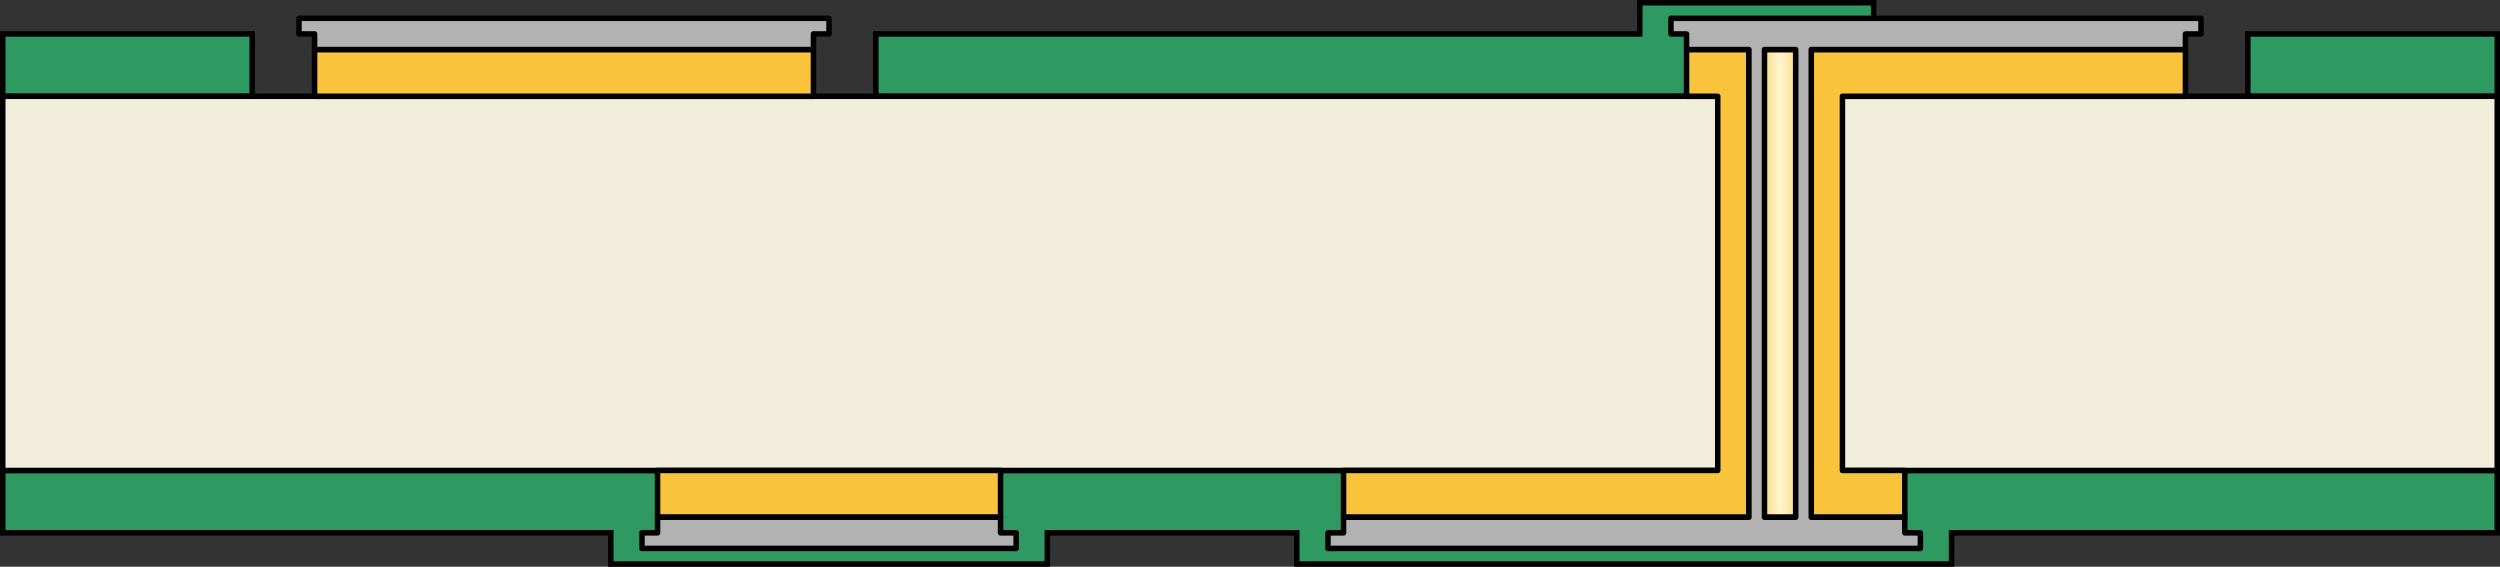
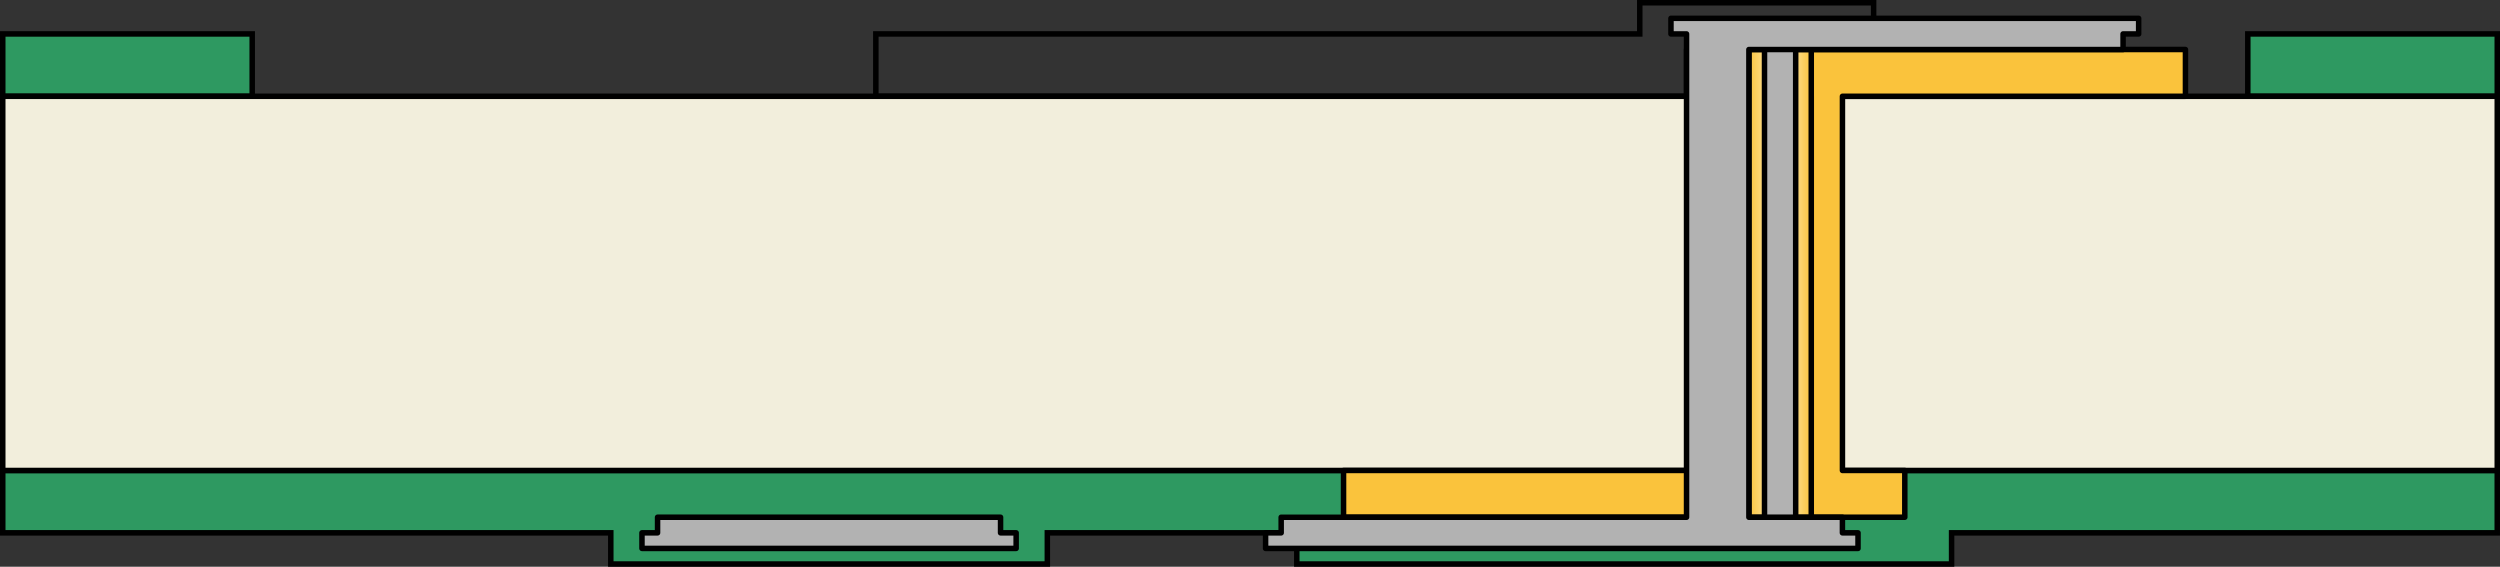
<svg xmlns="http://www.w3.org/2000/svg" version="1.1" id="Layer_1" x="0px" y="0px" width="227.272px" height="51.523px" viewBox="0 0 227.272 51.523" enable-background="new 0 0 227.272 51.523" xml:space="preserve">
  <rect x="0" y="0" width="227.272" height="51.523" fill="#333333" stroke="none" />
  <g>
    <rect x="0.25" y="3.085" fill-rule="evenodd" clip-rule="evenodd" fill="#2E9961" stroke="#000000" stroke-width="0.5" width="22.678" height="5.669" />
    <rect x="204.345" y="3.085" fill-rule="evenodd" clip-rule="evenodd" fill="#2E9961" stroke="#000000" stroke-width="0.5" width="22.678" height="5.669" />
    <g>
      <g>
        <polygon fill-rule="evenodd" clip-rule="evenodd" fill="#2E9961" points="227.021,42.77 0.25,42.77 0.25,48.438 55.526,48.438      55.526,51.273 95.211,51.273 95.211,48.438 117.889,48.438 117.889,51.273 177.416,51.273 177.416,48.438 227.021,48.438    " />
      </g>
      <g>
        <polygon fill="none" stroke="#000000" stroke-width="0.5" points="227.021,42.77 0.25,42.77 0.25,48.438 55.526,48.438      55.526,51.273 95.211,51.273 95.211,48.438 117.889,48.438 117.889,51.273 177.416,51.273 177.416,48.438 227.021,48.438    " />
      </g>
    </g>
    <g>
      <g>
-         <polygon fill-rule="evenodd" clip-rule="evenodd" fill="#2E9961" points="149.069,0.25 149.069,3.085 79.621,3.085 79.621,8.754      170.329,8.754 170.329,0.25    " />
-       </g>
+         </g>
      <g>
        <polygon fill="none" stroke="#000000" stroke-width="0.5" points="149.069,0.25 149.069,3.085 79.621,3.085 79.621,8.754      170.329,8.754 170.329,0.25    " />
      </g>
    </g>
    <rect x="0.25" y="8.755" fill-rule="evenodd" clip-rule="evenodd" fill="#F2EEDC" stroke="#000000" stroke-width="0.5" width="226.772" height="34.016" />
-     <rect x="28.597" y="4.501" fill-rule="evenodd" clip-rule="evenodd" fill="#FAC33C" stroke="#000000" stroke-width="0.5" stroke-linejoin="round" stroke-miterlimit="10" width="45.354" height="4.253" />
-     <rect x="59.778" y="42.77" fill-rule="evenodd" clip-rule="evenodd" fill="#FAC33C" stroke="#000000" stroke-width="0.5" stroke-linejoin="round" stroke-miterlimit="10" width="31.181" height="4.252" />
    <path fill-rule="evenodd" clip-rule="evenodd" fill="#FAC33C" stroke="#000000" stroke-width="0.5" stroke-linejoin="round" stroke-miterlimit="10" d="   M198.676,8.754V4.501h-45.354v4.253h2.835V42.77H122.14v4.251h51.023V42.77h-5.669V8.754H198.676z M164.66,42.77h-5.67V8.754h5.67   V42.77z" />
    <linearGradient id="SVGID_1_" gradientUnits="userSpaceOnUse" x1="158.99" y1="25.763" x2="164.66" y2="25.763">
      <stop offset="0" style="stop-color:#FAC33C" />
      <stop offset="0.5" style="stop-color:#FFF5D2" />
      <stop offset="1" style="stop-color:#FAC33C" />
    </linearGradient>
    <rect x="158.99" y="4.503" fill-rule="evenodd" clip-rule="evenodd" fill="url(#SVGID_1_)" stroke="#000000" stroke-width="0.5" stroke-linejoin="round" stroke-miterlimit="10" width="5.67" height="42.52" />
-     <polygon fill-rule="evenodd" clip-rule="evenodd" fill="#B2B2B2" stroke="#000000" stroke-width="0.5" stroke-linejoin="round" stroke-miterlimit="10" points="   75.369,1.667 27.18,1.667 27.18,3.085 28.597,3.085 28.597,4.503 73.952,4.503 73.952,3.085 75.369,3.085  " />
-     <path fill-rule="evenodd" clip-rule="evenodd" fill="#B2B2B2" stroke="#000000" stroke-width="0.5" stroke-linejoin="round" stroke-miterlimit="10" d="   M151.905,1.667v1.418h1.416v1.418h5.67v42.52h-36.851v1.417h-1.417v1.417h53.857v-1.417h-1.418v-1.417h-8.502V4.503h34.016V3.085   h1.416V1.667H151.905z M163.243,47.022h-2.834V4.503h2.834V47.022z" />
+     <path fill-rule="evenodd" clip-rule="evenodd" fill="#B2B2B2" stroke="#000000" stroke-width="0.5" stroke-linejoin="round" stroke-miterlimit="10" d="   M151.905,1.667v1.418h1.416v1.418v42.52h-36.851v1.417h-1.417v1.417h53.857v-1.417h-1.418v-1.417h-8.502V4.503h34.016V3.085   h1.416V1.667H151.905z M163.243,47.022h-2.834V4.503h2.834V47.022z" />
    <polygon fill-rule="evenodd" clip-rule="evenodd" fill="#B2B2B2" stroke="#000000" stroke-width="0.5" stroke-linejoin="round" stroke-miterlimit="10" points="   90.959,48.439 90.959,47.022 59.778,47.022 59.778,48.439 58.361,48.439 58.361,49.856 92.377,49.856 92.377,48.439  " />
  </g>
</svg>